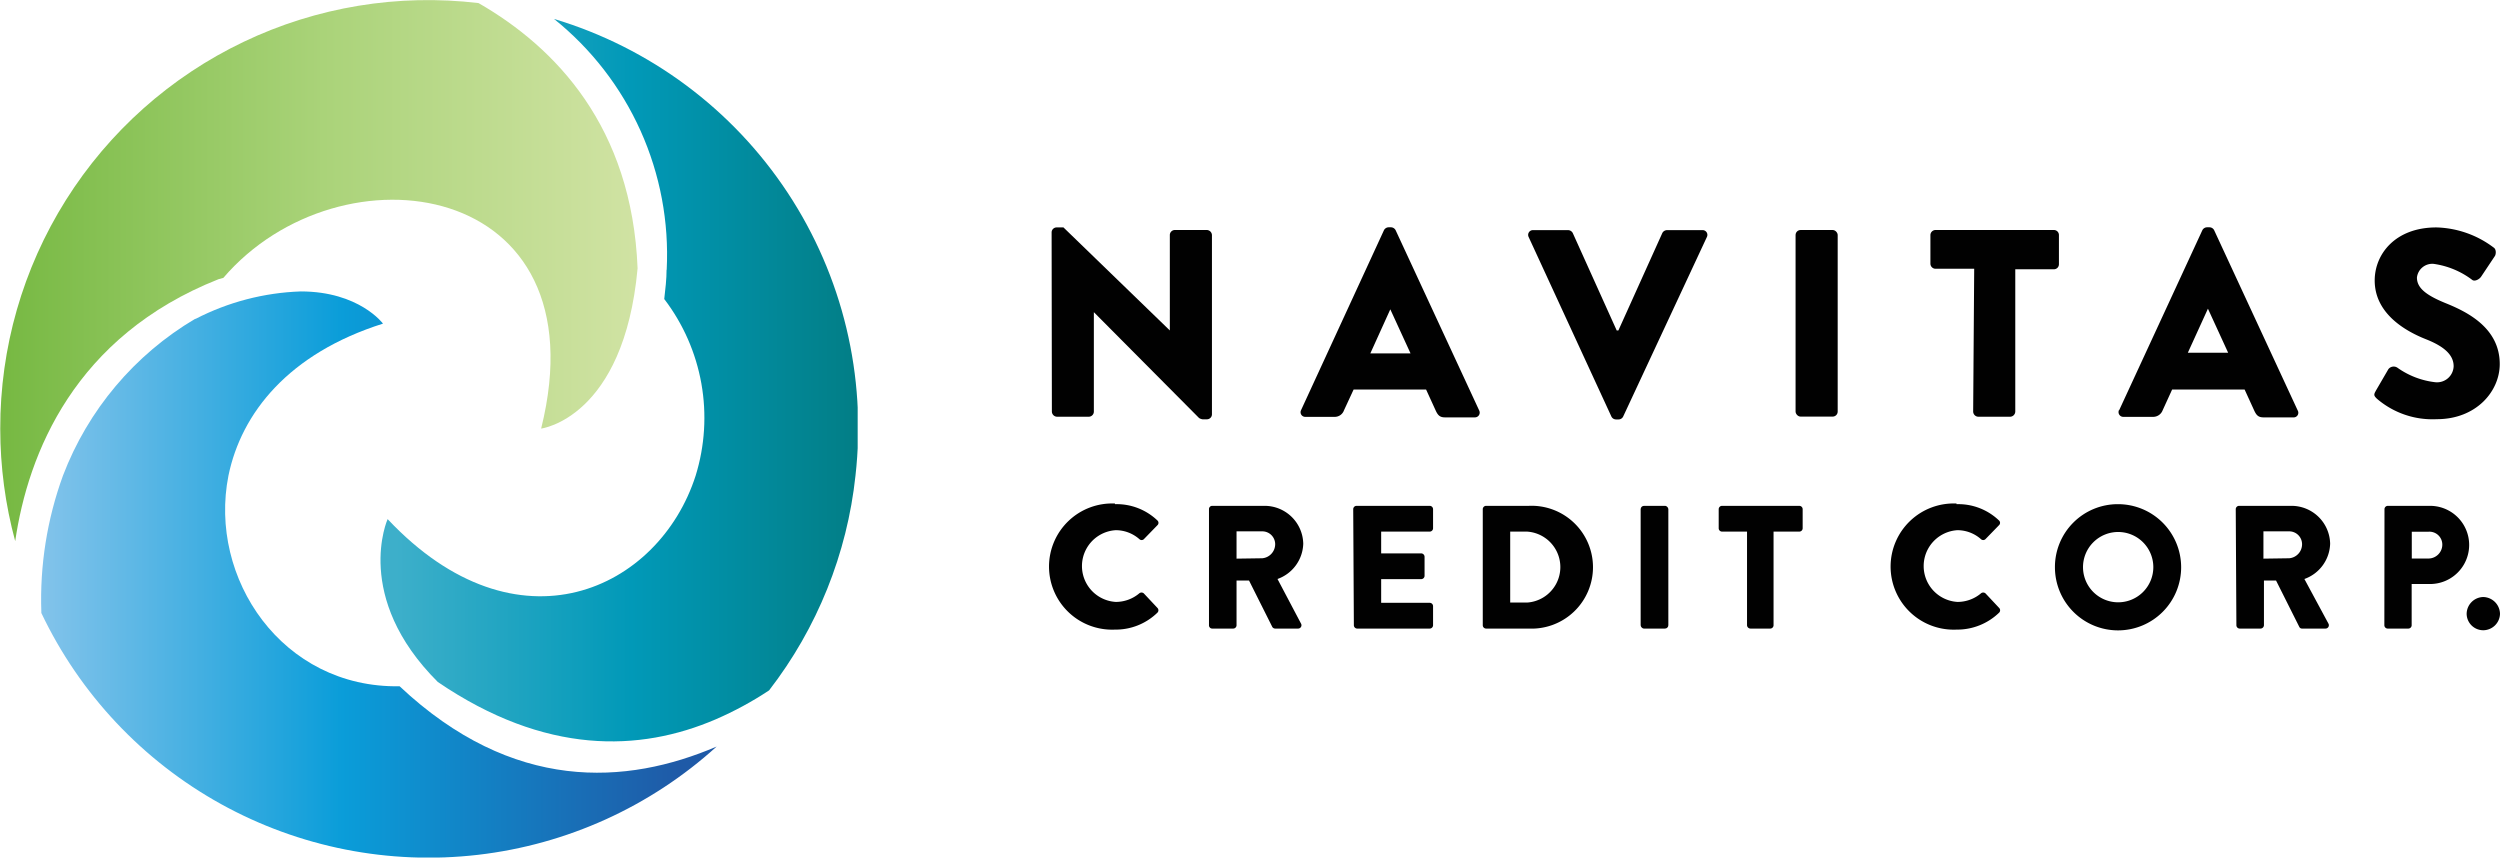
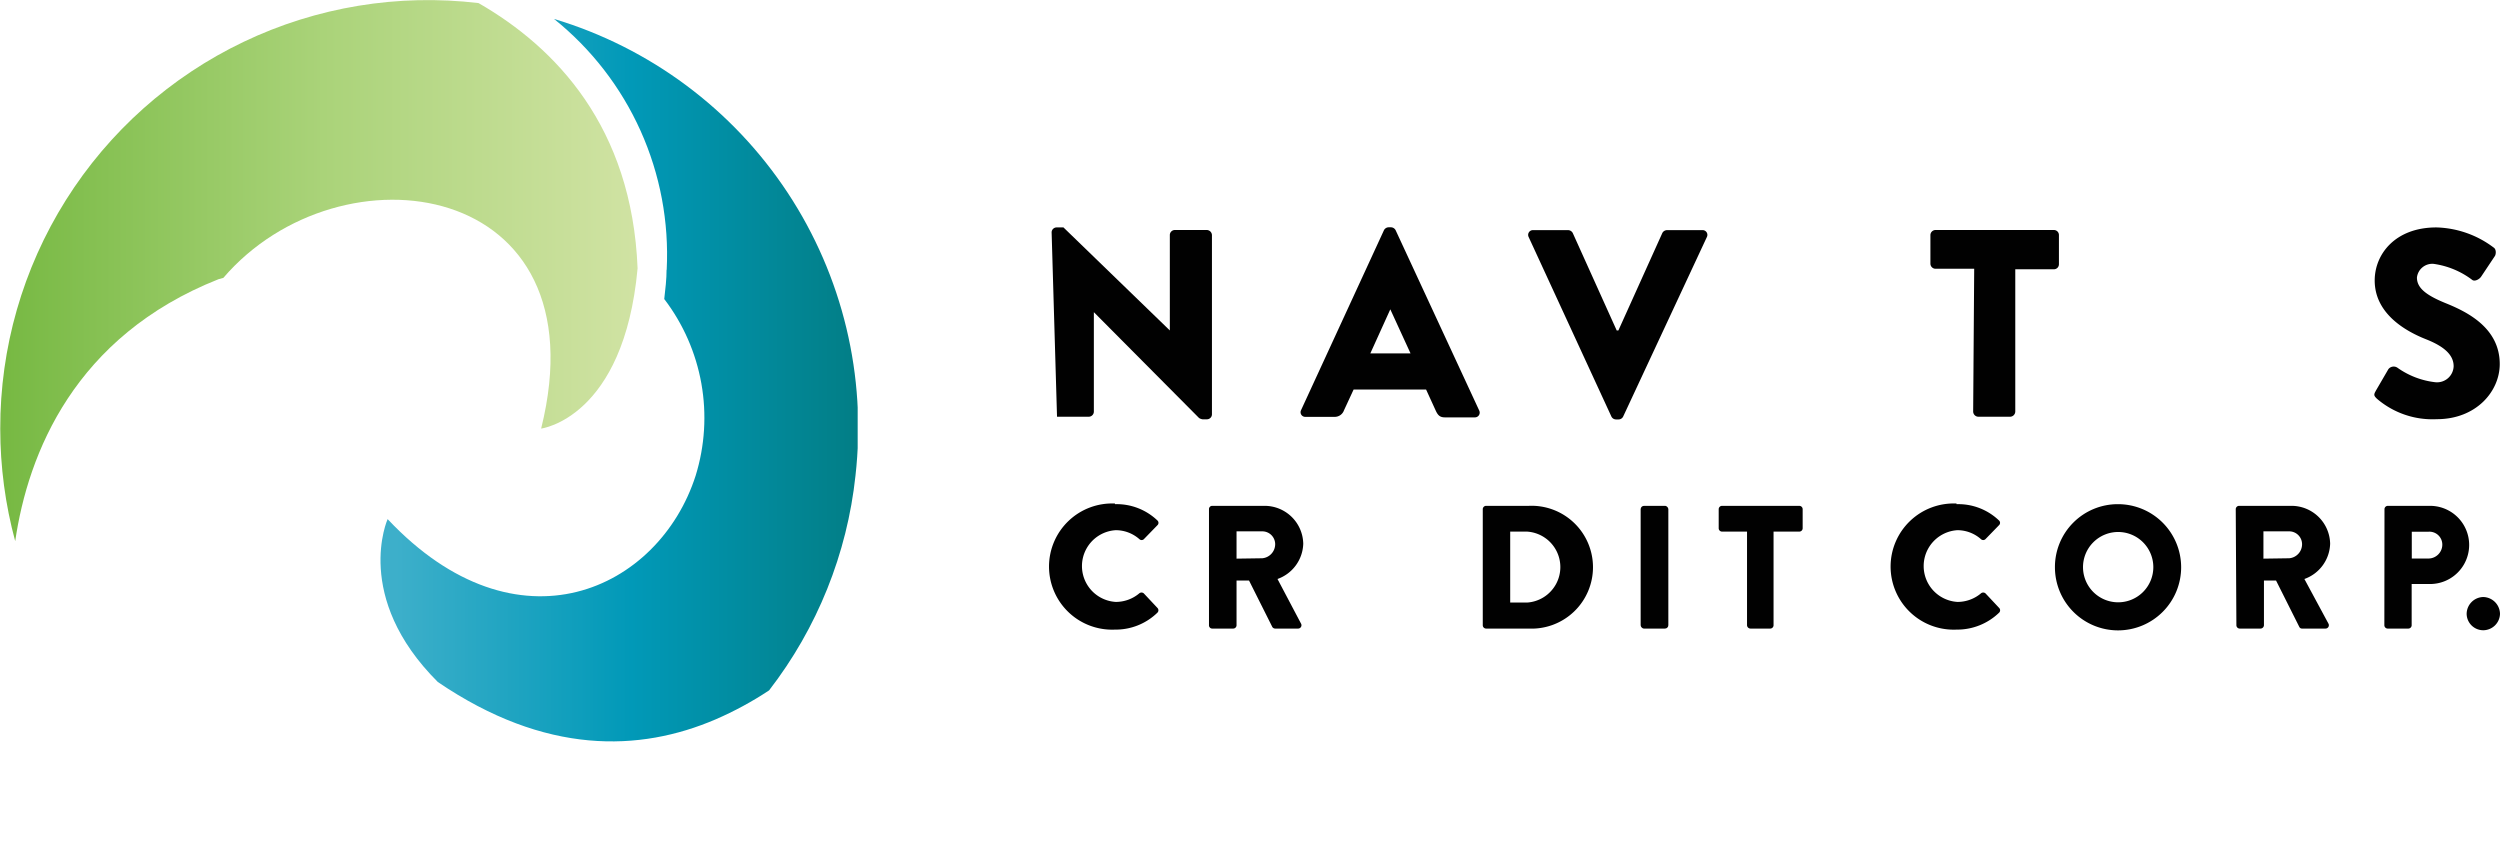
<svg xmlns="http://www.w3.org/2000/svg" viewBox="0 0 194.13 66.59">
  <clipPath id="a" transform="translate(-2.98 -10.13)">
    <path d="m54.74 31.08c0 .73-.09 1.49-.18 2.27a15.2 15.2 0 0 1 2.44 13.71c-2.84 8.87-13.84 14.09-23.92 3.38 0 0-2.72 6.05 3.9 12.65 8.35 5.68 15.68 5.43 21.57 2.9a26.66 26.66 0 0 0 4.15-2.25 33 33 0 0 0 6.71-16.68 33.14 33.14 0 0 0 -23.41-35.46 23.45 23.45 0 0 1 8.75 19.48" />
  </clipPath>
  <linearGradient id="b" gradientTransform="matrix(37.09 0 0 -37.09 25029.16 11305.32)" gradientUnits="userSpaceOnUse" x1="-674" x2="-673" y1="303.99" y2="303.99">
    <stop offset="0" stop-color="#3dafca" />
    <stop offset=".01" stop-color="#3dafca" />
    <stop offset=".5" stop-color="#0199b8" />
    <stop offset=".99" stop-color="#027d84" />
    <stop offset="1" stop-color="#027d84" />
  </linearGradient>
  <clipPath id="c" transform="translate(-2.98 -10.13)">
    <path d="m18.13 34.89a24.13 24.13 0 0 0 -10.26 12.17 28.12 28.12 0 0 0 -1.68 10.6v.07a33.3 33.3 0 0 0 52.44 10.37c-7 3-15.81 3.6-24.62-4.68-9.12.16-14.87-8.39-13.29-16.36 1-4.85 4.66-9.48 12-11.8 0 0-1.85-2.5-6.39-2.5a19.23 19.23 0 0 0 -8.16 2.13" />
  </clipPath>
  <linearGradient id="d" gradientTransform="matrix(52.45 0 0 -52.45 35351.64 15988.12)" gradientUnits="userSpaceOnUse" x1="-674" x2="-673" y1="304" y2="304">
    <stop offset="0" stop-color="#92c8ed" />
    <stop offset=".5" stop-color="#0a9dd9" />
    <stop offset="1" stop-color="#1f5aa7" />
  </linearGradient>
  <clipPath id="e" transform="translate(-2.98 -10.13)">
    <path d="m3 43.43a33.36 33.36 0 0 0 1.16 8.72c1-6.82 4.61-15.91 15.79-20.34l.37-.1c9.08-10.59 29.52-7.71 24.68 11.7 0 0 6.42-.8 7.49-12.44-.44-11-6.37-17.16-12.35-20.6a33.21 33.21 0 0 0 -37.14 33.06" />
  </clipPath>
  <linearGradient id="f" gradientTransform="matrix(49.55 0 0 -49.55 33396.85 15084.27)" gradientUnits="userSpaceOnUse" x1="-674" x2="-673" y1="304" y2="304">
    <stop offset="0" stop-color="#77b943" />
    <stop offset=".5" stop-color="#aad379" />
    <stop offset="1" stop-color="#d1e3a4" />
  </linearGradient>
  <g clip-path="url(#a)">
    <path d="m27.35 1.46h39.25v57.17h-39.25z" fill="url(#b)" />
  </g>
  <g clip-path="url(#c)">
-     <path d="m3.13 22.63h52.52v43.96h-52.52z" fill="url(#d)" />
-   </g>
+     </g>
  <g clip-path="url(#e)">
    <path d="m0 0h49.55v42.01h-49.55z" fill="url(#f)" />
  </g>
  <g fill="#010101">
    <path d="m89.56 49.28a4.58 4.58 0 0 1 3.29 1.26.25.25 0 0 1 0 .38l-1.05 1.08a.25.25 0 0 1 -.34 0 2.78 2.78 0 0 0 -1.84-.7 2.79 2.79 0 0 0 0 5.57 2.83 2.83 0 0 0 1.82-.66.27.27 0 0 1 .36 0l1.06 1.13a.26.26 0 0 1 0 .36 4.64 4.64 0 0 1 -3.3 1.32 4.9 4.9 0 1 1 0-9.79" transform="translate(-2.98 -10.13)" />
    <path d="m96.86 49.67a.25.25 0 0 1 .25-.26h4.07a3 3 0 0 1 3 2.94 3 3 0 0 1 -2 2.74l1.82 3.45a.26.26 0 0 1 -.23.4h-1.77a.27.27 0 0 1 -.22-.12l-1.81-3.61h-.97v3.47a.26.26 0 0 1 -.26.26h-1.63a.25.25 0 0 1 -.25-.26zm4.14 3.81a1.1 1.1 0 0 0 1-1.09 1 1 0 0 0 -1-1h-2v2.12z" transform="translate(-2.98 -10.13)" />
-     <path d="m108.06 49.67a.26.26 0 0 1 .26-.26h5.68a.26.26 0 0 1 .26.26v1.48a.26.26 0 0 1 -.26.26h-3.77v1.69h3.11a.27.27 0 0 1 .26.26v1.48a.26.26 0 0 1 -.26.26h-3.11v1.84h3.77a.26.26 0 0 1 .26.26v1.48a.26.26 0 0 1 -.26.26h-5.63a.26.26 0 0 1 -.26-.26z" transform="translate(-2.98 -10.13)" />
    <path d="m118.12 49.67a.26.26 0 0 1 .25-.26h3.32a4.77 4.77 0 1 1 0 9.53h-3.32a.26.26 0 0 1 -.25-.26zm3.43 7.25a2.76 2.76 0 0 0 0-5.51h-1.3v5.51z" transform="translate(-2.98 -10.13)" />
    <rect height="9.53" rx=".26" width="2.15" x="127.4" y="39.28" />
    <g transform="translate(-2.98 -10.13)">
      <path d="m138.64 51.41h-1.94a.26.26 0 0 1 -.26-.26v-1.48a.26.26 0 0 1 .26-.26h6a.26.26 0 0 1 .26.26v1.48a.26.26 0 0 1 -.26.26h-2v7.27a.26.26 0 0 1 -.25.26h-1.55a.27.27 0 0 1 -.26-.26z" />
      <path d="m154.91 49.28a4.57 4.57 0 0 1 3.29 1.26.25.25 0 0 1 0 .38l-1.05 1.08a.25.25 0 0 1 -.34 0 2.77 2.77 0 0 0 -1.83-.7 2.79 2.79 0 0 0 0 5.57 2.83 2.83 0 0 0 1.82-.66.27.27 0 0 1 .36 0l1.06 1.13a.26.26 0 0 1 0 .36 4.68 4.68 0 0 1 -3.31 1.32 4.9 4.9 0 1 1 0-9.79" />
      <path d="m167.44 49.28a4.9 4.9 0 1 1 -4.89 4.91 4.88 4.88 0 0 1 4.89-4.91m0 7.62a2.73 2.73 0 1 0 -2.71-2.71 2.73 2.73 0 0 0 2.71 2.71" />
      <path d="m176.59 49.67a.26.26 0 0 1 .26-.26h4.07a3 3 0 0 1 3 2.94 3 3 0 0 1 -2 2.74l1.86 3.45a.26.26 0 0 1 -.23.4h-1.81a.23.23 0 0 1 -.21-.12l-1.81-3.61h-.94v3.47a.27.27 0 0 1 -.26.26h-1.62a.26.26 0 0 1 -.26-.26zm4.15 3.81a1.09 1.09 0 0 0 1-1.09 1 1 0 0 0 -1-1h-2v2.12z" />
      <path d="m188.14 49.67a.26.26 0 0 1 .26-.26h3.28a3 3 0 1 1 0 6.07h-1.43v3.2a.26.26 0 0 1 -.26.26h-1.6a.26.26 0 0 1 -.26-.26zm3.41 3.83a1.08 1.08 0 0 0 1.08-1.08 1 1 0 0 0 -1.08-1h-1.29v2.08z" />
      <path d="m195.8 56.49a1.33 1.33 0 0 1 1.31 1.31 1.31 1.31 0 0 1 -1.31 1.27 1.29 1.29 0 0 1 -1.28-1.27 1.32 1.32 0 0 1 1.28-1.31" />
-       <path d="m84.64 28.16a.39.39 0 0 1 .4-.37h.52l8.26 8v-7.4a.39.39 0 0 1 .39-.4h2.48a.41.41 0 0 1 .4.4v13.93a.39.39 0 0 1 -.4.37h-.33a.68.68 0 0 1 -.27-.1l-8.17-8.22v7.72a.4.4 0 0 1 -.4.4h-2.46a.41.41 0 0 1 -.4-.4z" />
+       <path d="m84.64 28.16a.39.39 0 0 1 .4-.37h.52l8.26 8v-7.4a.39.39 0 0 1 .39-.4h2.48a.41.41 0 0 1 .4.4v13.93a.39.39 0 0 1 -.4.37h-.33a.68.68 0 0 1 -.27-.1l-8.17-8.22v7.72a.4.4 0 0 1 -.4.4h-2.46z" />
      <path d="m104 42 6.45-14a.42.42 0 0 1 .35-.22h.2a.42.42 0 0 1 .35.22l6.49 14a.37.37 0 0 1 -.35.54h-2.3c-.37 0-.54-.13-.72-.52l-.75-1.64h-5.63l-.75 1.62a.76.76 0 0 1 -.74.5h-2.28a.36.36 0 0 1 -.32-.5m8.51-4.43-1.57-3.42-1.55 3.42z" />
      <path d="m121.68 28.53a.37.37 0 0 1 .32-.53h2.75a.42.42 0 0 1 .36.23l3.41 7.56h.13l3.41-7.56a.42.42 0 0 1 .36-.23h2.75a.37.37 0 0 1 .35.54l-6.5 13.94a.4.4 0 0 1 -.35.22h-.21a.4.4 0 0 1 -.35-.22z" />
    </g>
-     <rect height="14.49" rx=".39" width="3.27" x="139.43" y="17.86" />
    <path d="m156.28 31h-3a.4.4 0 0 1 -.4-.4v-2.21a.4.4 0 0 1 .4-.4h9.19a.39.39 0 0 1 .39.4v2.25a.39.39 0 0 1 -.39.4h-3v11.05a.41.41 0 0 1 -.39.4h-2.49a.41.41 0 0 1 -.39-.4z" transform="translate(-2.98 -10.13)" />
-     <path d="m167.53 42 6.47-14a.42.42 0 0 1 .35-.22h.21a.41.41 0 0 1 .35.22l6.49 14a.36.36 0 0 1 -.35.54h-2.3c-.37 0-.54-.13-.72-.52l-.75-1.64h-5.63l-.74 1.62a.79.79 0 0 1 -.75.5h-2.28a.37.37 0 0 1 -.35-.54m8.47-4.44-1.57-3.42-1.56 3.42z" transform="translate(-2.98 -10.13)" />
    <path d="m187.44 40.52 1-1.72a.52.52 0 0 1 .7-.12 6.29 6.29 0 0 0 2.94 1.13 1.29 1.29 0 0 0 1.43-1.24c0-.87-.72-1.53-2.13-2.09-1.78-.7-4-2.09-4-4.57 0-2.05 1.6-4.12 4.79-4.12a7.7 7.7 0 0 1 4.43 1.55c.24.14.2.52.12.66l-1.06 1.59c-.14.23-.51.42-.7.28a6.43 6.43 0 0 0 -3-1.25 1.2 1.2 0 0 0 -1.3 1.06c0 .77.62 1.34 2.25 2s4.18 1.9 4.18 4.72c0 2.13-1.84 4.28-4.88 4.28a6.62 6.62 0 0 1 -4.66-1.59c-.21-.21-.27-.29-.1-.58" transform="translate(-2.98 -10.13)" />
  </g>
</svg>